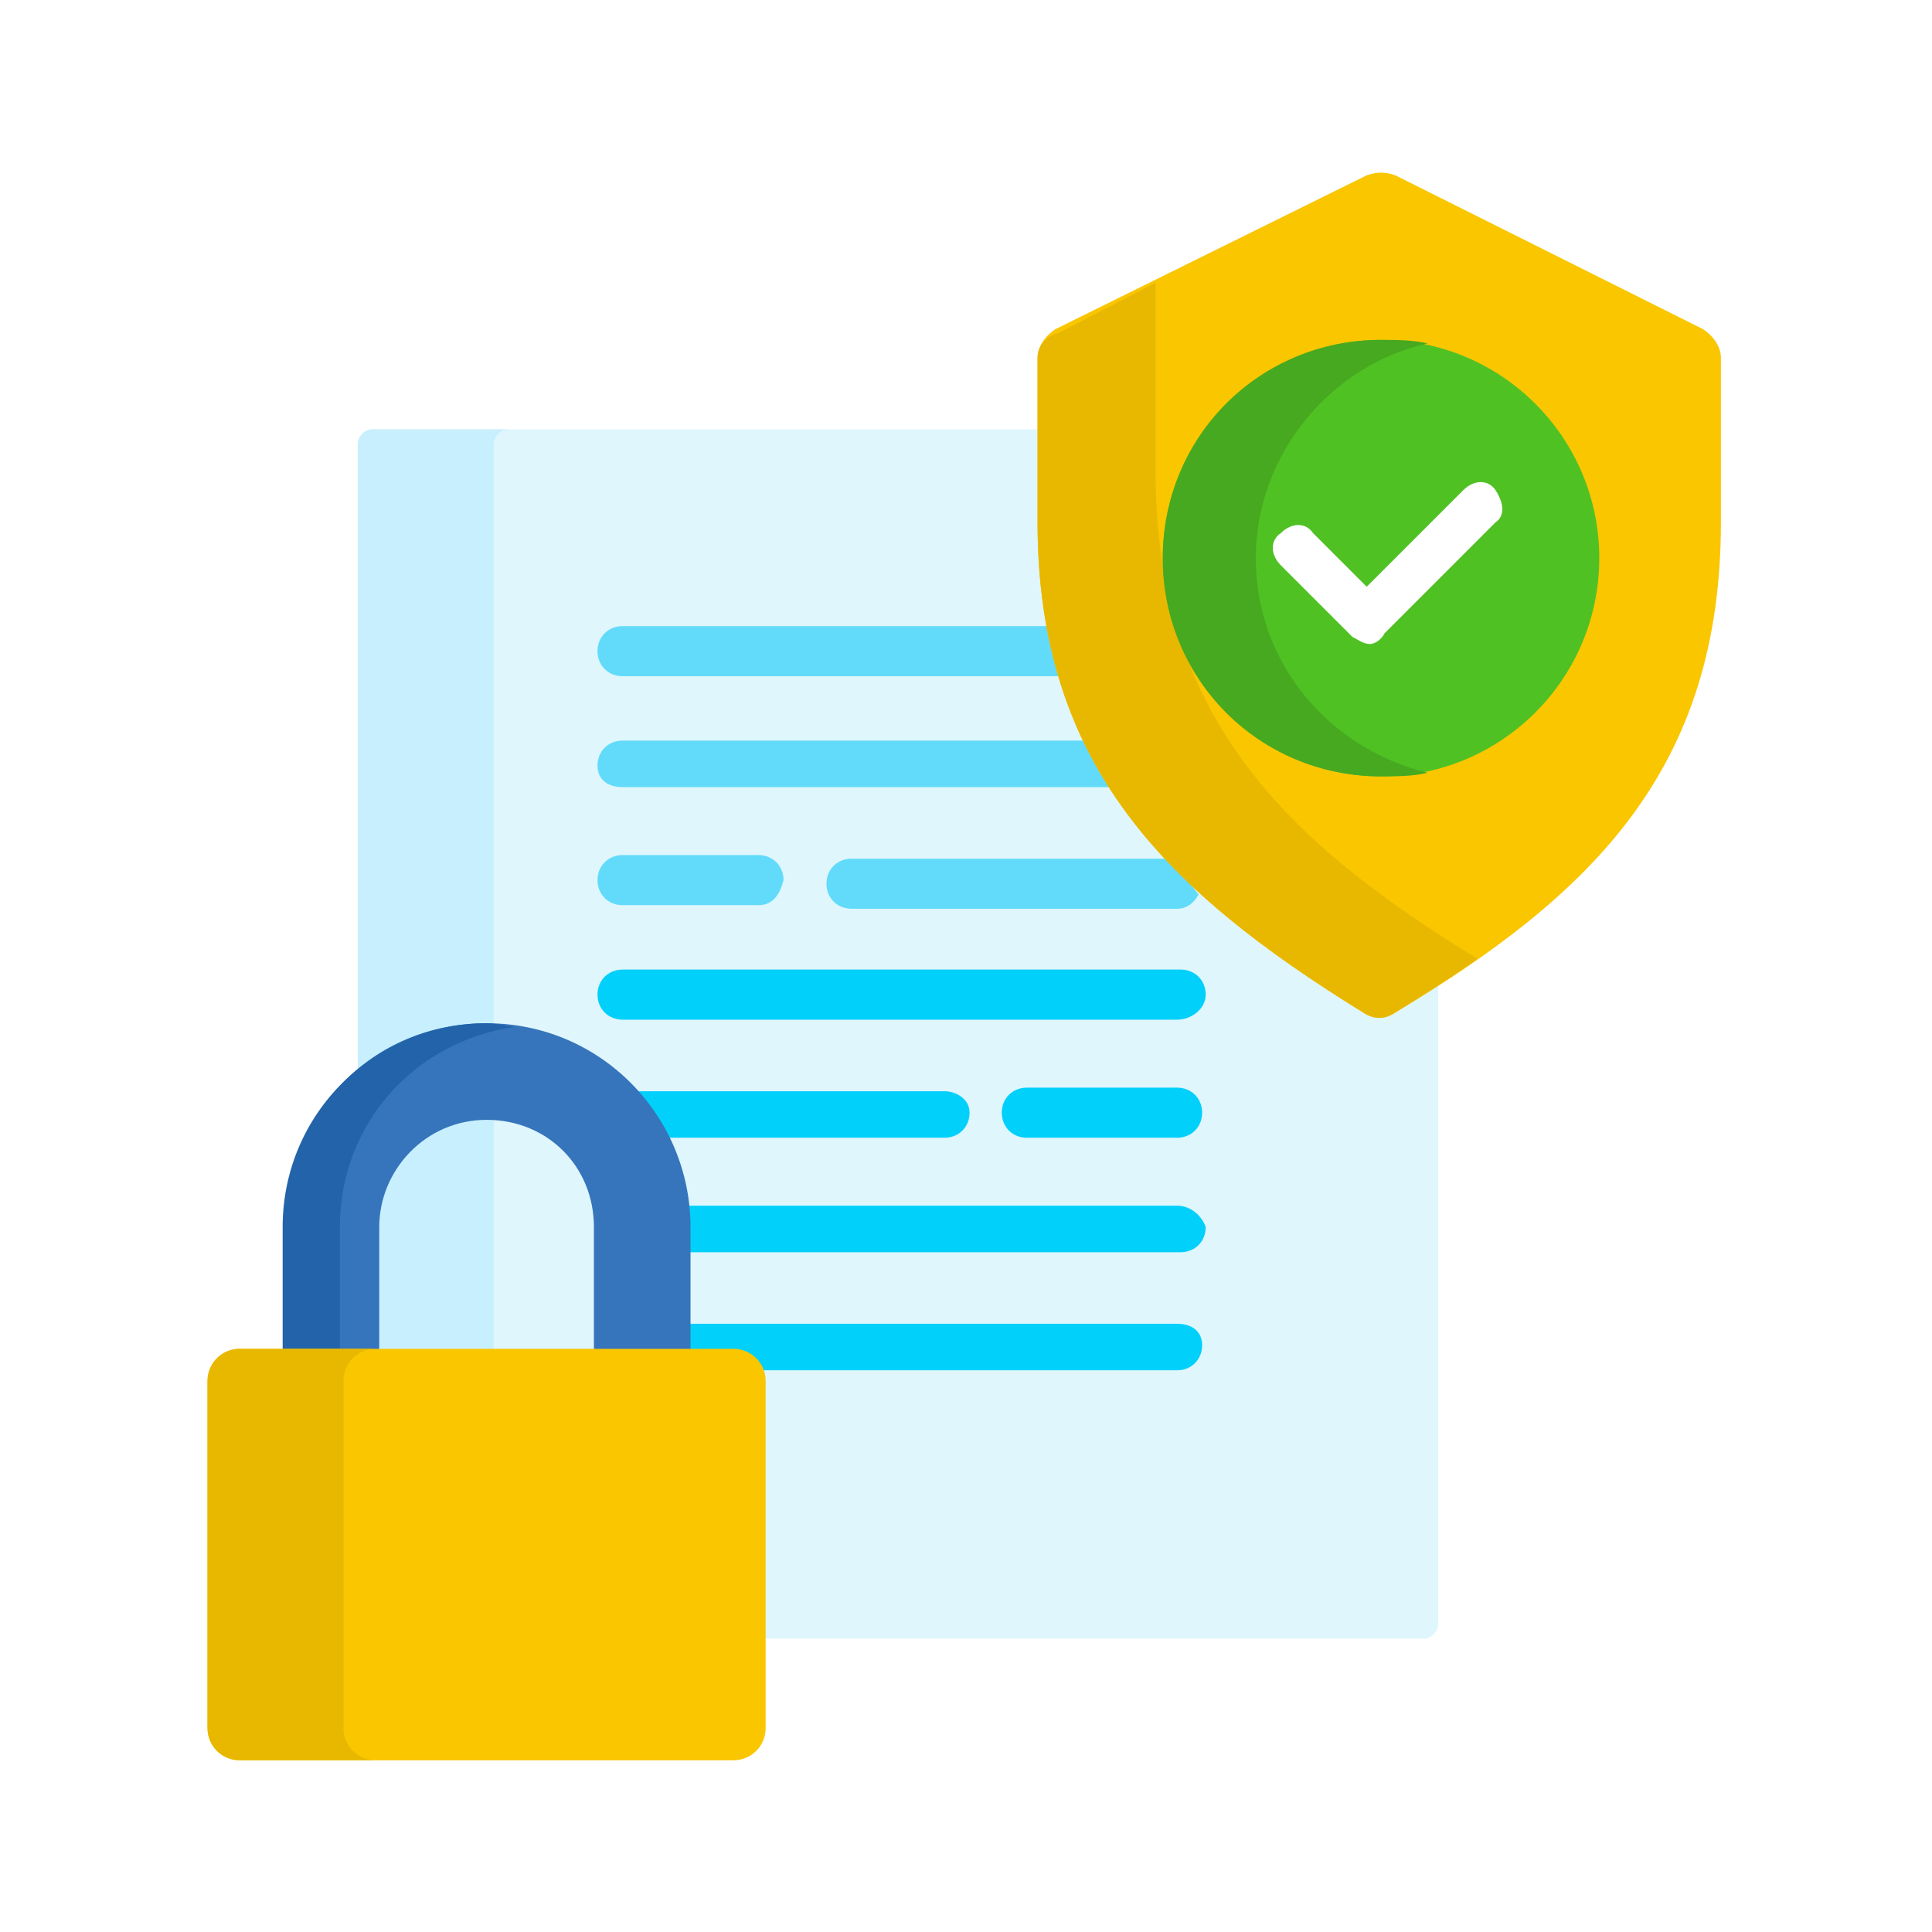
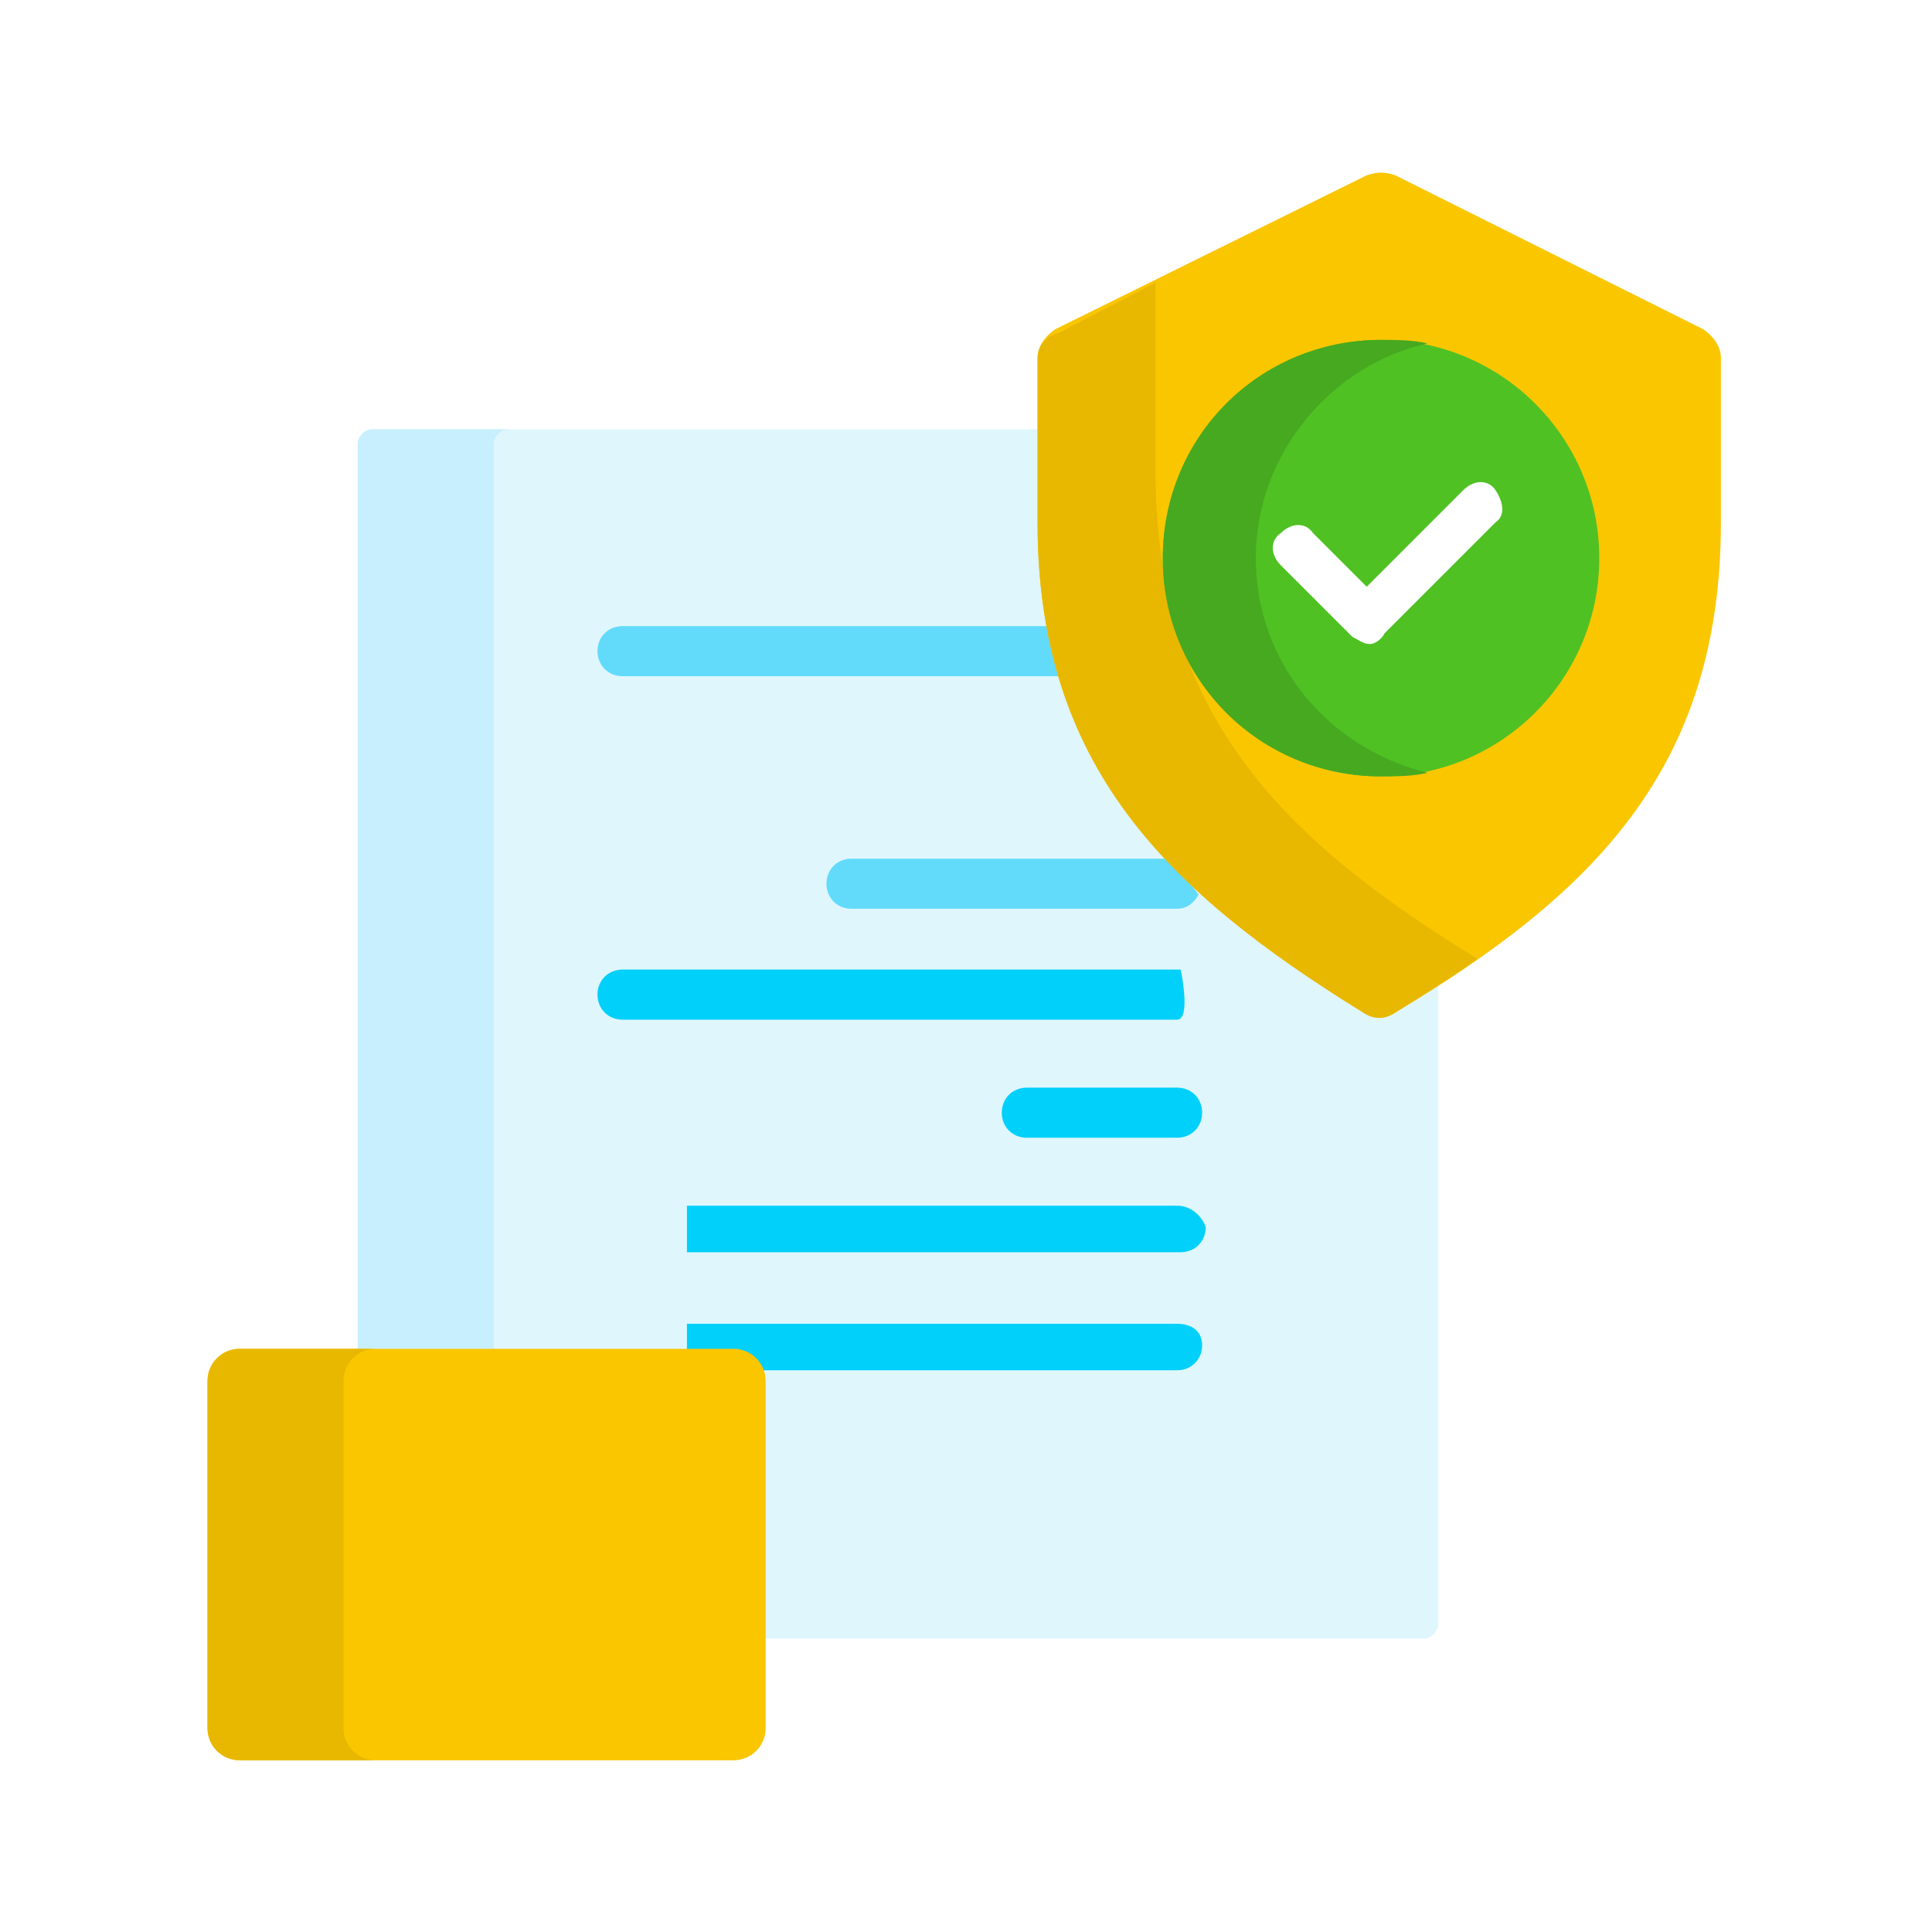
<svg xmlns="http://www.w3.org/2000/svg" version="1.1" id="Livello_1" x="0px" y="0px" viewBox="0 0 54 54" style="enable-background:new 0 0 54 54;" xml:space="preserve">
  <style type="text/css">
	.st0{fill:#FFFFFF;}
	.st1{fill:#DFF6FD;}
	.st2{fill:#C8EFFE;}
	.st3{fill:#62DBFB;}
	.st4{fill:#01D0FB;}
	.st5{fill:#FAC600;}
	.st6{fill:#E8B800;}
	.st7{fill:#4FC123;}
	.st8{fill:#47A920;}
	.st9{fill:#3675BB;}
	.st10{fill:#2263AA;}
</style>
  <rect id="Rettangolo_2363" y="0" class="st0" width="54" height="54" />
  <g>
    <path class="st1" d="M39,28.3c-0.1,0.1-0.3,0.1-0.4,0.1c-0.1,0-0.3,0-0.4-0.1c-5.6-3.4-9.1-6.9-9.1-13.6v-2.7H10.4   c-0.2,0-0.4,0.2-0.4,0.4v25.5h10.5c0.4,0,0.8,0.4,0.8,0.8v7.1h18.5c0.2,0,0.4-0.2,0.4-0.4V27.5C39.9,27.7,39.5,28,39,28.3z" />
    <path class="st2" d="M13.8,37.9V12.4c0-0.2,0.2-0.4,0.4-0.4h-3.8c-0.2,0-0.4,0.2-0.4,0.4v25.5H13.8z" />
    <g>
      <g>
        <path class="st3" d="M29.4,17.5h-12c-0.4,0-0.7,0.3-0.7,0.7s0.3,0.7,0.7,0.7h12.3C29.5,18.3,29.4,17.9,29.4,17.5z" />
-         <path class="st3" d="M30.4,20.7h-13c-0.4,0-0.7,0.3-0.7,0.7S17,22,17.4,22h13.8C30.8,21.6,30.6,21.2,30.4,20.7z" />
        <path class="st3" d="M32.6,24h-8.8c-0.4,0-0.7,0.3-0.7,0.7c0,0.4,0.3,0.7,0.7,0.7h9.1c0.3,0,0.5-0.2,0.6-0.4     C33.2,24.6,32.9,24.3,32.6,24z" />
      </g>
      <g>
-         <path class="st3" d="M21.2,25.3h-3.8c-0.4,0-0.7-0.3-0.7-0.7c0-0.4,0.3-0.7,0.7-0.7h3.8c0.4,0,0.7,0.3,0.7,0.7     C21.8,25,21.6,25.3,21.2,25.3z" />
-       </g>
+         </g>
      <g>
-         <path class="st4" d="M32.9,28.5H17.4c-0.4,0-0.7-0.3-0.7-0.7s0.3-0.7,0.7-0.7h15.6c0.4,0,0.7,0.3,0.7,0.7S33.3,28.5,32.9,28.5z" />
+         <path class="st4" d="M32.9,28.5H17.4c-0.4,0-0.7-0.3-0.7-0.7s0.3-0.7,0.7-0.7h15.6S33.3,28.5,32.9,28.5z" />
      </g>
      <g>
        <path class="st4" d="M32.9,31.8h-4.2c-0.4,0-0.7-0.3-0.7-0.7s0.3-0.7,0.7-0.7h4.2c0.4,0,0.7,0.3,0.7,0.7S33.3,31.8,32.9,31.8z" />
      </g>
-       <path class="st4" d="M26.4,30.5h-8.7c0.4,0.4,0.7,0.8,0.9,1.3h7.8c0.4,0,0.7-0.3,0.7-0.7S26.7,30.5,26.4,30.5z" />
      <path class="st4" d="M32.9,33.7H19.2c0,0.2,0,0.4,0,0.6V35h13.8c0.4,0,0.7-0.3,0.7-0.7C33.6,34,33.3,33.7,32.9,33.7z" />
      <path class="st4" d="M32.9,37H19.2v0.9h1.3c0.3,0,0.6,0.2,0.7,0.4h11.7c0.4,0,0.7-0.3,0.7-0.7C33.6,37.2,33.3,37,32.9,37L32.9,37z    " />
    </g>
    <g>
      <g>
        <path class="st5" d="M29.5,9.2C29.2,9.4,29,9.7,29,10v4.6c0,6.8,3.6,10.3,9.1,13.7c0.3,0.2,0.6,0.2,0.9,0     c5.5-3.3,9.1-6.8,9.1-13.7V10c0-0.3-0.2-0.6-0.5-0.8L39,4.9c-0.3-0.1-0.5-0.1-0.8,0L29.5,9.2z" />
      </g>
      <g>
        <path class="st6" d="M32.3,13.2V7.9l-2.7,1.4C29.2,9.4,29,9.7,29,10v4.6c0,6.8,3.6,10.3,9.1,13.7c0.3,0.2,0.6,0.2,0.9,0     c0.8-0.5,1.6-1,2.3-1.5C35.9,23.5,32.3,20,32.3,13.2L32.3,13.2z" />
      </g>
      <g>
        <g>
          <circle class="st7" cx="38.6" cy="15.6" r="6.1" />
        </g>
        <g>
          <path class="st8" d="M35.1,15.6c0-2.9,2.1-5.4,4.8-6c-0.4-0.1-0.9-0.1-1.3-0.1c-3.4,0-6.1,2.7-6.1,6.1s2.7,6.1,6.1,6.1      c0.4,0,0.9,0,1.3-0.1C37.1,20.9,35.1,18.5,35.1,15.6z" />
        </g>
        <g>
          <path class="st0" d="M38.3,18c-0.2,0-0.3-0.1-0.5-0.2l-2-2c-0.3-0.3-0.3-0.7,0-0.9c0.3-0.3,0.7-0.3,0.9,0l1.5,1.5l2.7-2.7      c0.3-0.3,0.7-0.3,0.9,0s0.3,0.7,0,0.9l-3.1,3.1C38.6,17.9,38.4,18,38.3,18L38.3,18z" />
        </g>
      </g>
    </g>
    <g>
-       <path class="st9" d="M10.6,37.9v-3.6c0-1.6,1.3-3,3-3s3,1.3,3,3v3.6h2.7v-3.6c0-3.1-2.5-5.7-5.7-5.7S8,31.1,8,34.3v3.6H10.6z" />
-       <path class="st10" d="M9.5,37.9v-3.6c0-2.9,2.1-5.2,4.9-5.6c-0.2,0-0.5-0.1-0.8-0.1c-3.1,0-5.7,2.5-5.7,5.7v3.6L9.5,37.9L9.5,37.9    z" />
      <g>
        <path class="st5" d="M20.5,49.2H6.7c-0.5,0-0.9-0.4-0.9-0.9v-9.7c0-0.5,0.4-0.9,0.9-0.9h13.8c0.5,0,0.9,0.4,0.9,0.9v9.7     C21.4,48.8,21,49.2,20.5,49.2z" />
      </g>
      <g>
        <path class="st6" d="M9.6,48.3v-9.7c0-0.5,0.4-0.9,0.9-0.9H6.7c-0.5,0-0.9,0.4-0.9,0.9v9.7c0,0.5,0.4,0.9,0.9,0.9h3.8     C10,49.2,9.6,48.8,9.6,48.3z" />
      </g>
    </g>
  </g>
</svg>